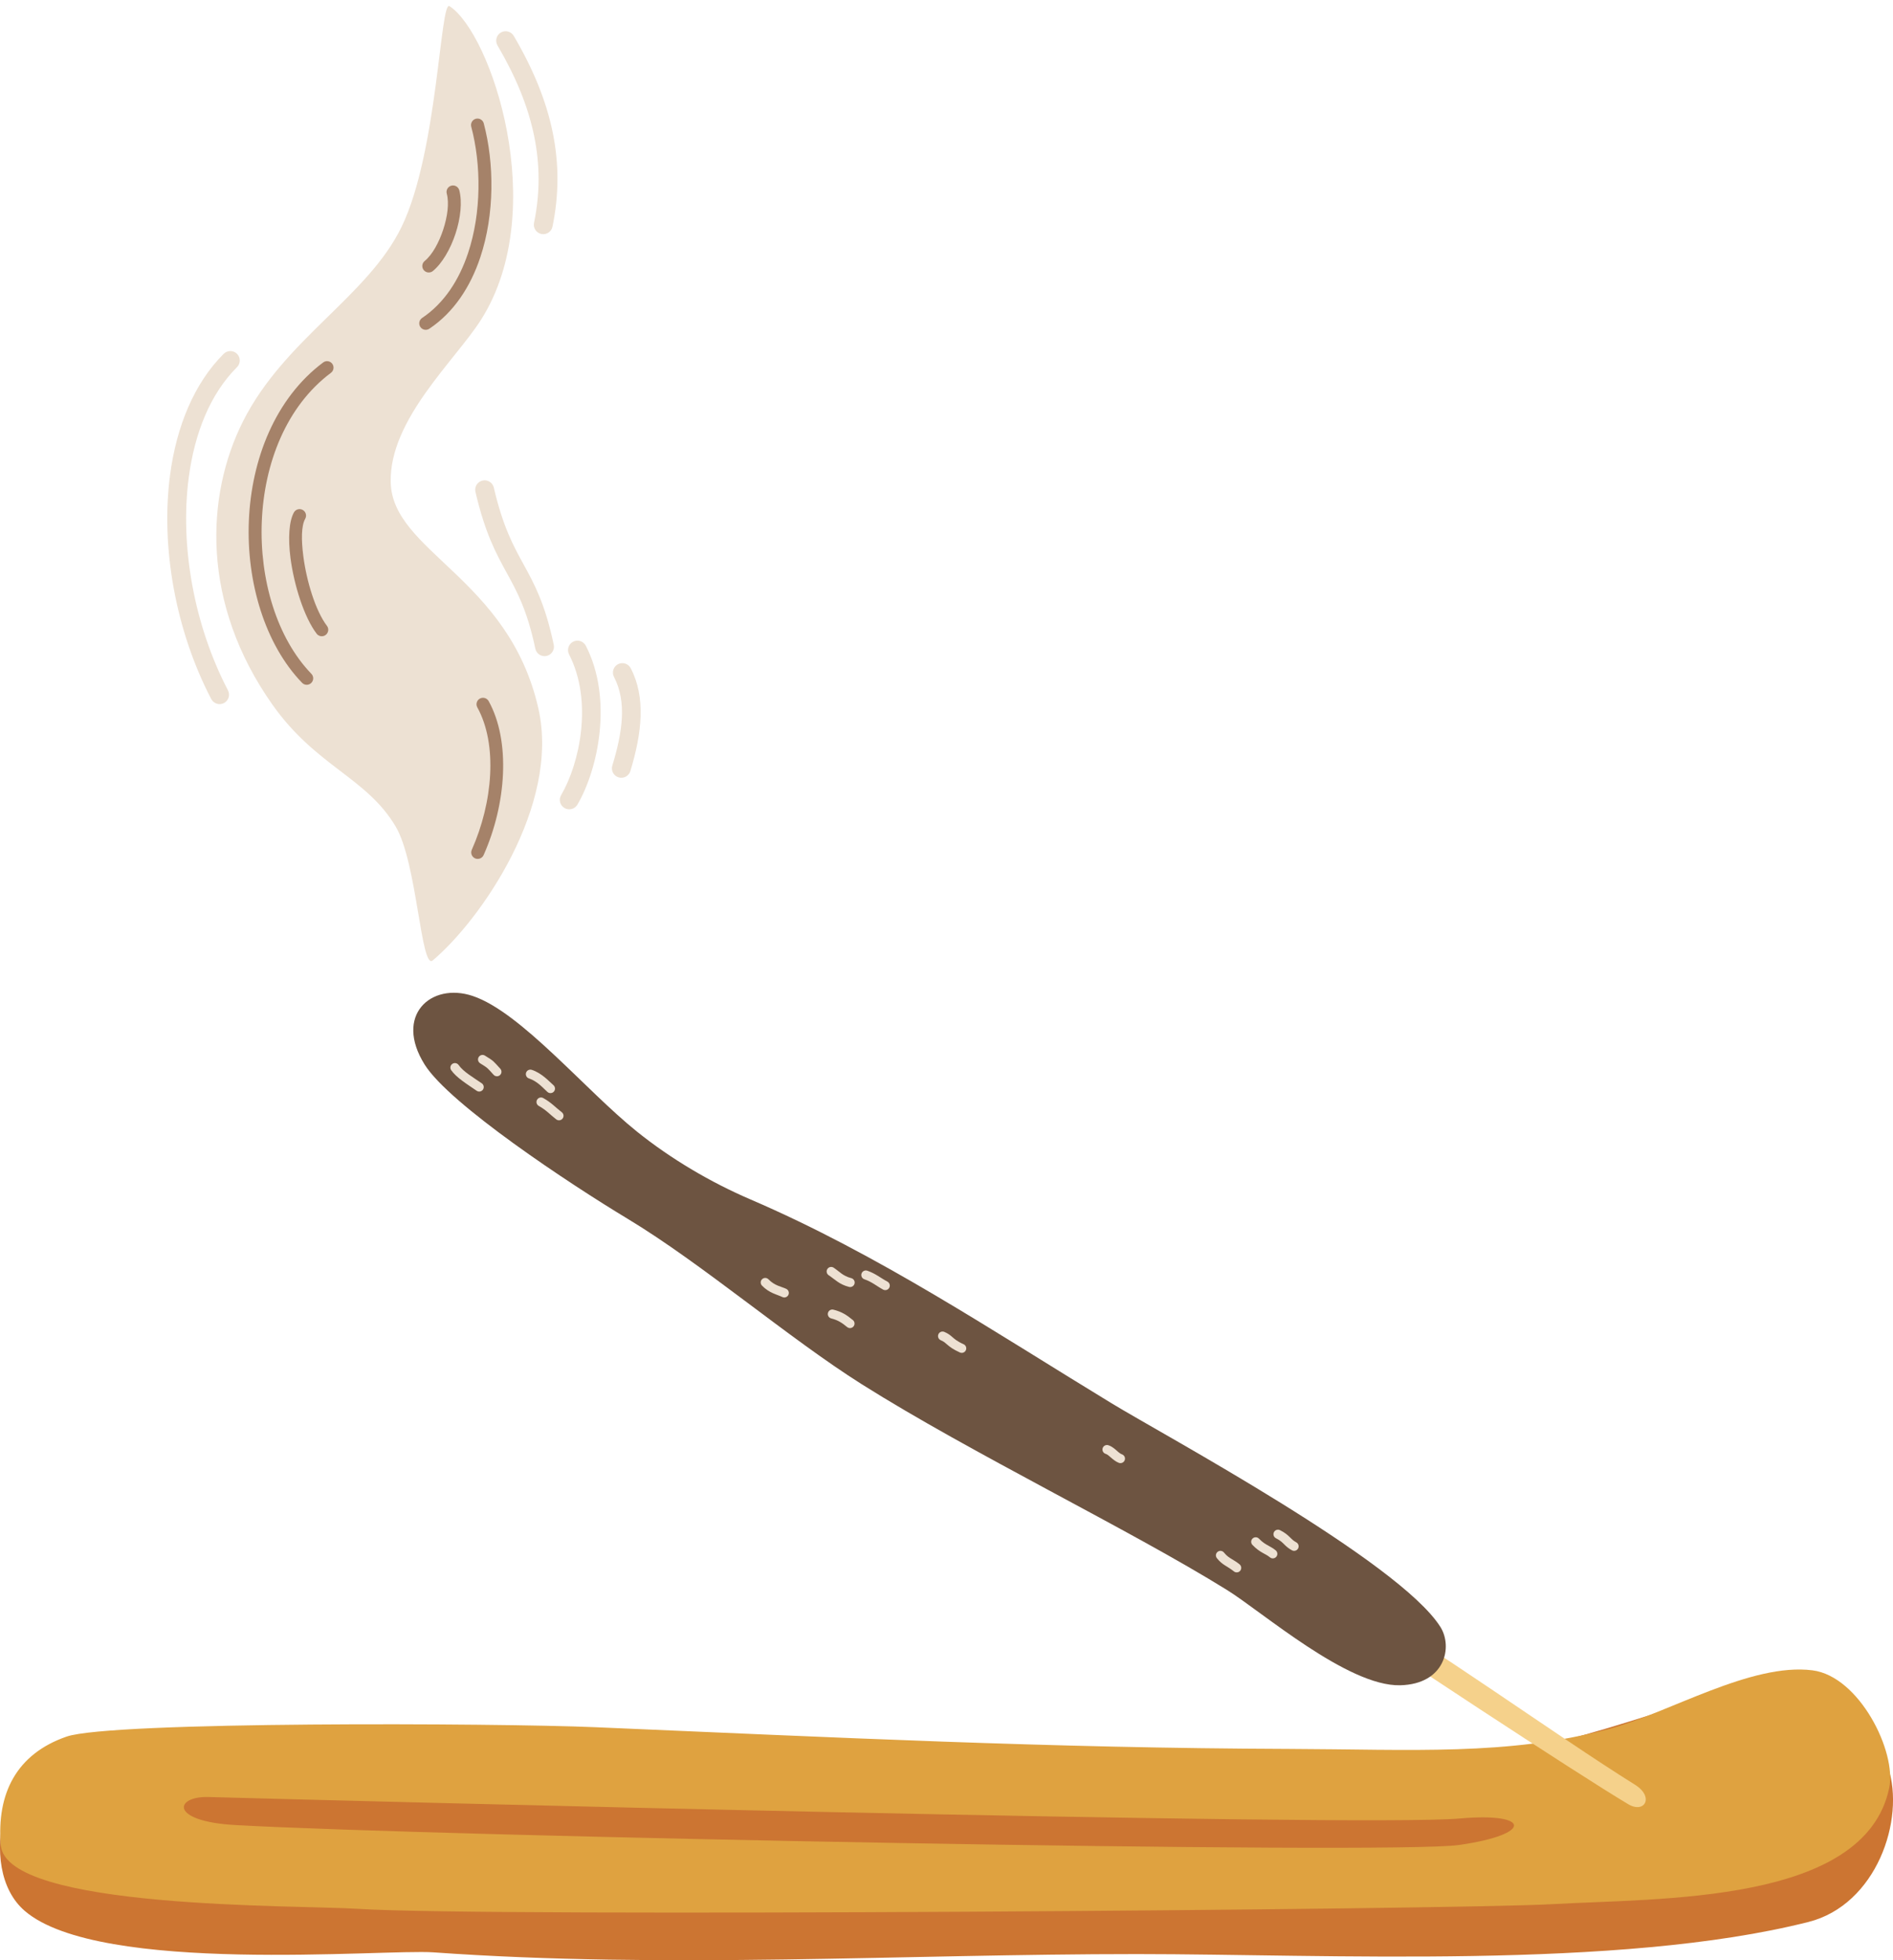
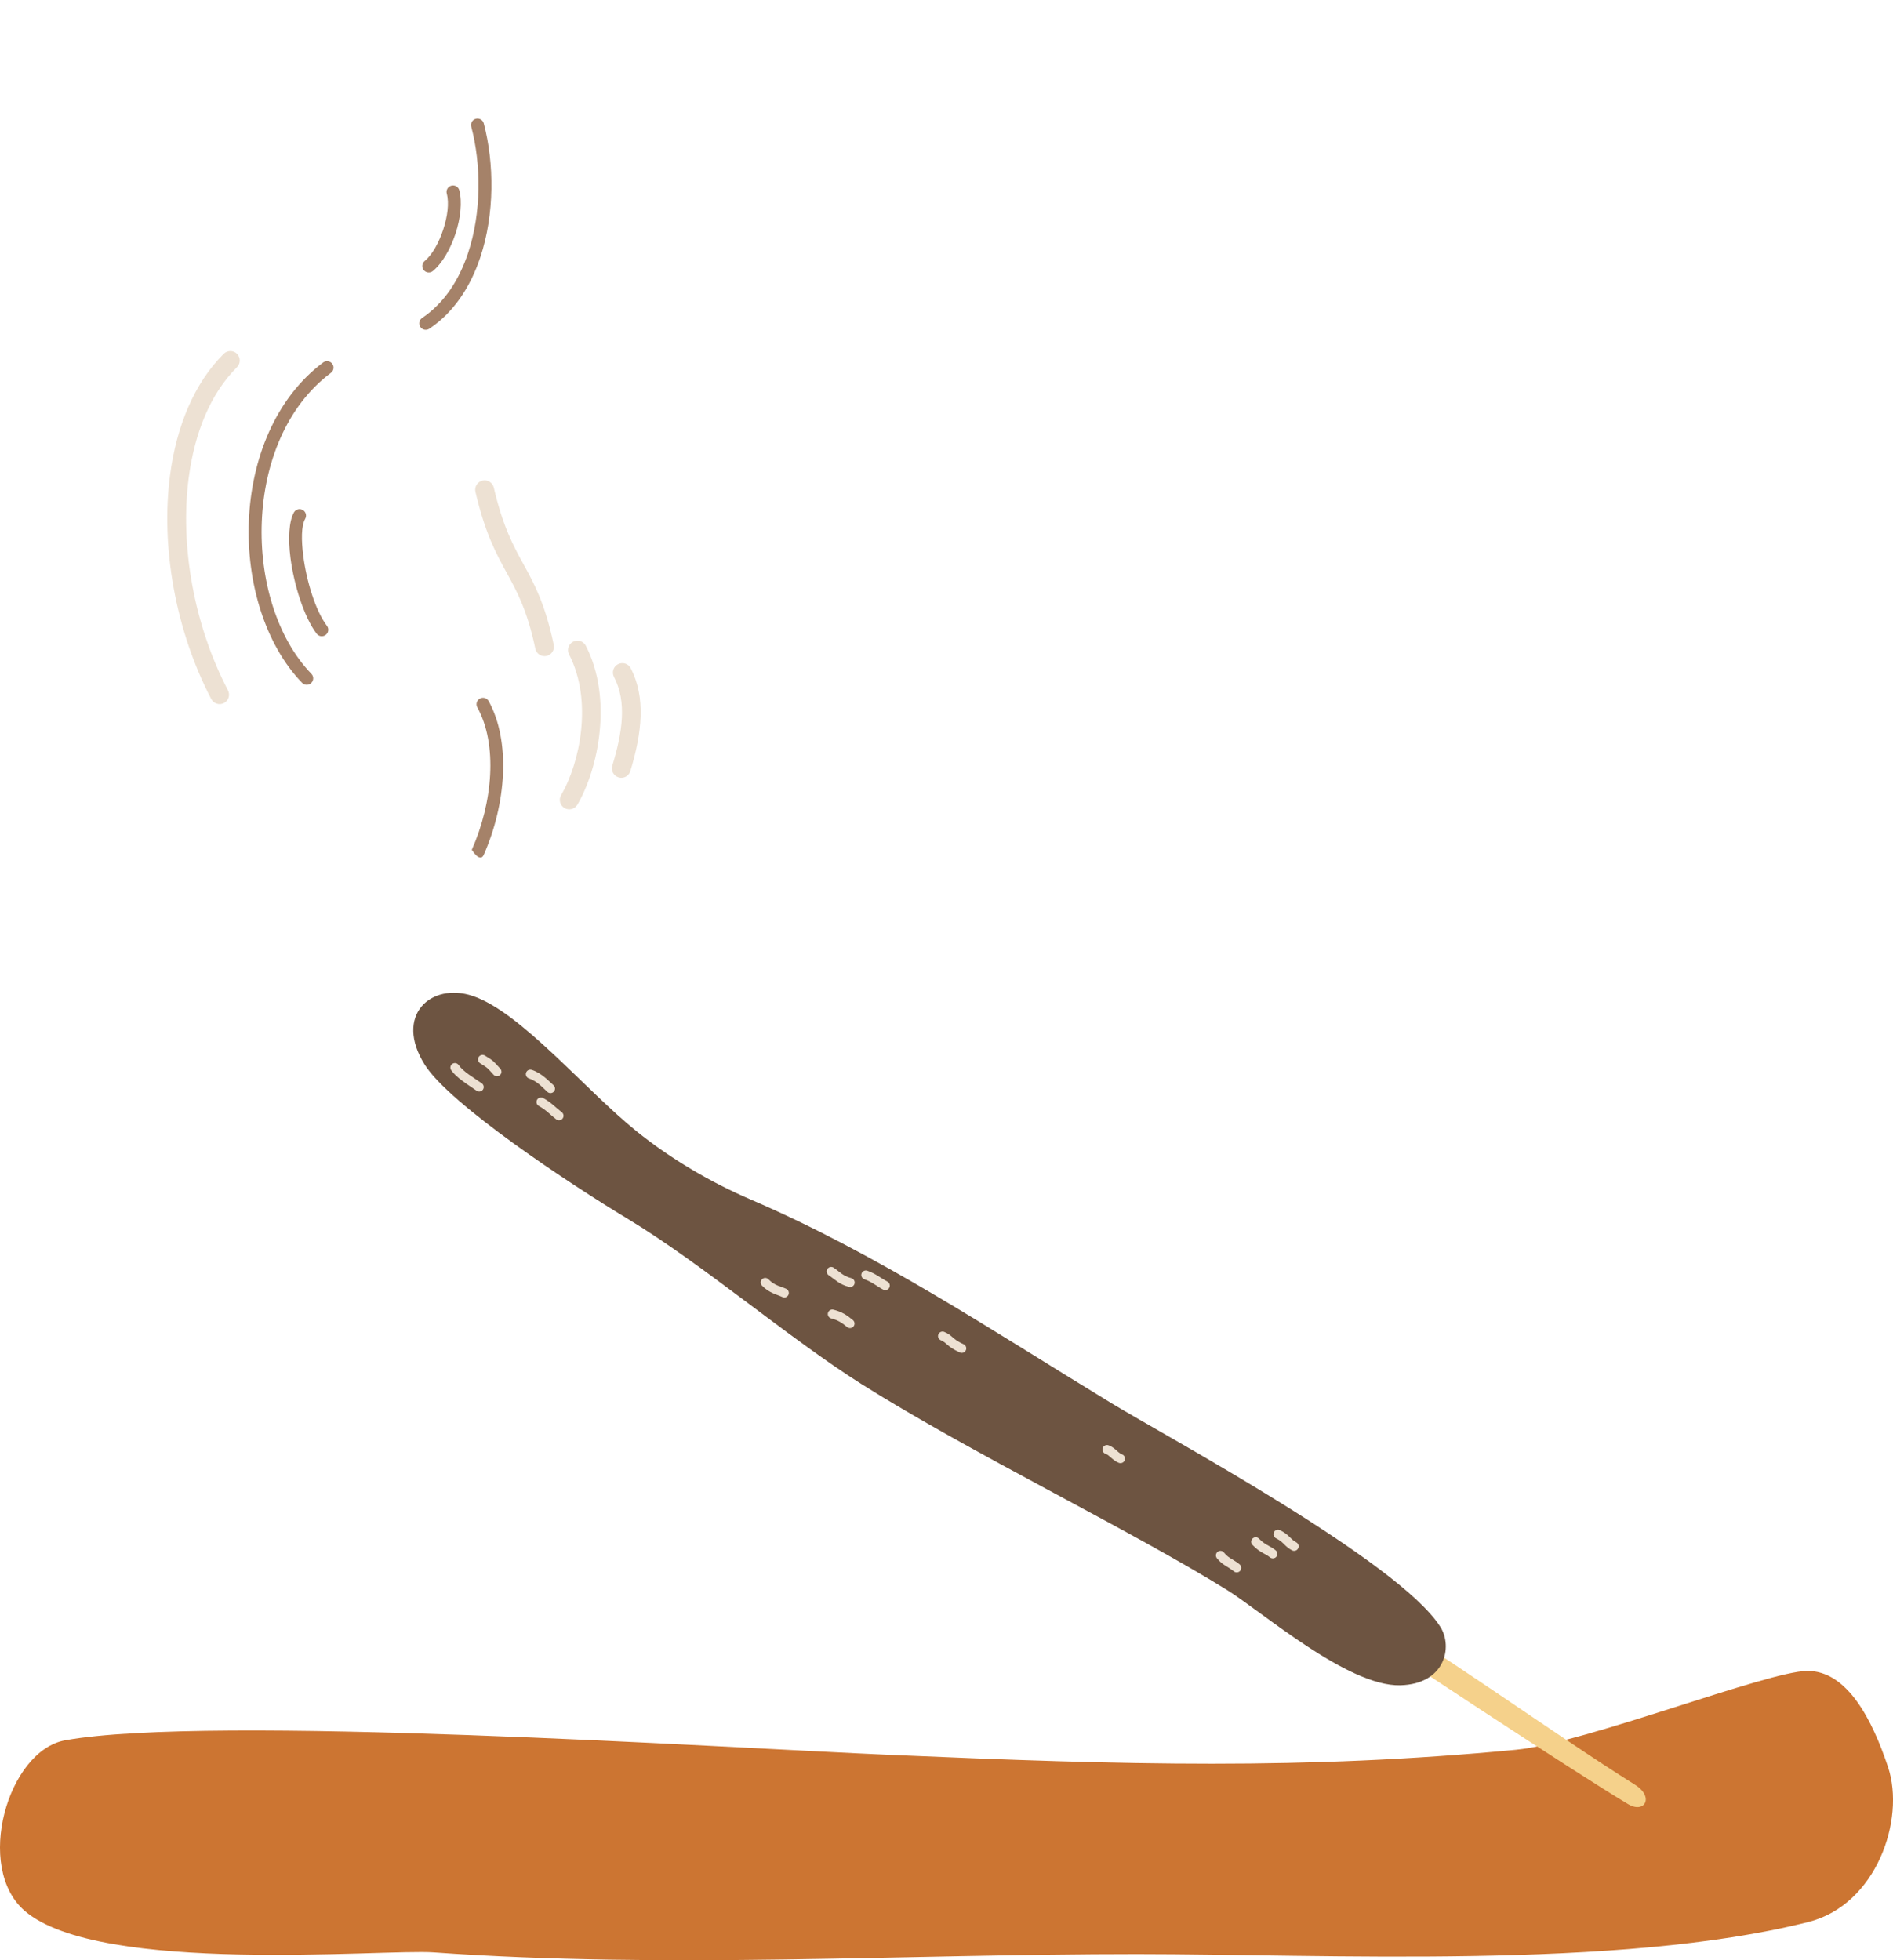
<svg xmlns="http://www.w3.org/2000/svg" height="493.6" preserveAspectRatio="xMidYMid meet" version="1.0" viewBox="0.0 -1.5 476.8 493.6" width="476.8" zoomAndPan="magnify">
  <defs>
    <clipPath id="a">
      <path d="M 0 419 L 476.809 419 L 476.809 492.141 L 0 492.141 Z M 0 419" />
    </clipPath>
    <clipPath id="b">
-       <path d="M 0 418 L 476.809 418 L 476.809 481 L 0 481 Z M 0 418" />
-     </clipPath>
+       </clipPath>
  </defs>
  <g>
    <g clip-path="url(#a)" id="change1_2">
      <path d="M 381.781 439.145 C 399.105 437.492 445.145 419.363 455.199 419.289 C 465.352 419.211 471.645 431.789 475.551 443.492 C 479.977 456.762 472.566 478.191 455.52 482.5 C 407.73 494.586 333.941 490.598 286.434 490.594 C 227.613 490.586 167.945 494.352 109.191 490.16 C 96.77 489.273 25.141 495.926 6.262 479.742 C -6.5 468.805 1.93 439.363 16.422 436.754 C 52.781 430.199 181.809 438.602 224.422 440.434 C 283.555 442.977 328.512 444.223 381.781 439.145" fill="#cc7532" fill-rule="evenodd" />
    </g>
    <g clip-path="url(#b)" id="change2_1">
      <path d="M 475.844 448.762 C 477.762 439.605 468.297 420.645 456.527 419.137 C 441.066 417.156 420.281 429.898 405.266 433.898 C 379.73 440.703 355.551 439.039 324.75 438.93 C 264.148 438.719 210.371 436.035 149.777 433.453 C 125.594 432.426 28.016 431.926 16.762 435.828 C 4.145 440.203 -0.852 450.133 0.191 463.148 C 1.496 479.441 74.973 478.199 90.242 479.203 C 122.621 481.328 366.965 479.395 390.746 478.031 C 418.172 476.465 469.723 478.035 475.844 448.762" fill="#dfa240" fill-rule="evenodd" />
    </g>
    <g id="change1_1">
      <path d="M 367.555 463.113 C 386.266 460.426 385.559 454.855 367.719 456.445 C 342.566 458.688 82.723 451.871 52.504 451.039 C 43.977 450.805 42.539 457.172 59.301 458.102 C 111.203 460.988 350.203 465.605 367.555 463.113" fill="#cc7532" fill-rule="evenodd" />
    </g>
    <g id="change3_1">
      <path d="M 411.773 447.918 C 416.758 451.023 414.238 455.305 410.113 452.852 C 397.695 445.473 346.031 411.59 339.461 406.543 C 335.328 403.367 338.992 400.594 339.906 401.109 C 360.93 412.984 391.508 435.281 411.773 447.918" fill="#f5d18b" fill-rule="evenodd" />
    </g>
    <g id="change4_1">
      <path d="M 362.801 408.207 C 365.977 413.238 363.984 422.625 352.668 422.898 C 339.469 423.223 317.867 404.371 309.031 398.891 C 284.488 383.66 244.586 364.449 217.074 347.102 C 198.578 335.441 176.801 316.699 158.066 305.414 C 143.414 296.59 113.258 276.609 106.977 266.617 C 99.188 254.223 108.535 245.805 119.039 249.305 C 131.18 253.352 147.441 273.047 160.445 283.48 C 169.016 290.359 178.957 296.227 189.051 300.562 C 221.328 314.43 250.086 333.711 280.004 351.902 C 293.531 360.133 352.398 391.734 362.801 408.207" fill="#6d5441" fill-rule="evenodd" />
    </g>
    <g id="change5_1">
-       <path d="M 109.008 240.355 C 106 242.898 105.09 215.781 99.66 206.645 C 92.293 194.238 79.664 191.57 68.633 175.973 C 50.637 150.512 51.75 123.426 61.191 104.641 C 71.625 83.879 92.578 73.238 101.137 55.652 C 110.23 36.961 110.852 -1.477 113.215 0.047 C 123.699 6.805 138.707 51.234 121.219 78.93 C 114.73 89.203 98.051 104.098 98.406 119.938 C 98.805 137.445 128.172 144.012 135.609 176.941 C 141.117 201.352 121.102 230.141 109.008 240.355" fill="#ede1d3" fill-rule="evenodd" />
-     </g>
+       </g>
    <g id="change5_2">
      <path d="M 56.344 87.598 C 48.91 95.008 44.449 105.863 42.832 118.145 C 40.457 136.172 44.195 157.266 53.207 174.539 C 53.812 175.703 55.25 176.152 56.41 175.547 C 57.574 174.941 58.023 173.508 57.418 172.344 C 48.852 155.934 45.285 135.891 47.539 118.766 C 49.008 107.609 52.941 97.691 59.695 90.961 C 60.621 90.035 60.625 88.531 59.699 87.605 C 58.773 86.676 57.27 86.676 56.344 87.598" fill="#ede1d3" fill-rule="evenodd" />
    </g>
    <g id="change5_3">
      <path d="M 119.754 122.371 C 122.211 132.926 125.008 137.977 127.734 142.949 C 130.297 147.621 132.793 152.223 134.836 161.855 C 135.105 163.137 136.367 163.957 137.648 163.688 C 138.93 163.414 139.75 162.152 139.477 160.871 C 137.297 150.574 134.637 145.656 131.898 140.668 C 129.328 135.984 126.691 131.23 124.379 121.293 C 124.078 120.016 122.805 119.223 121.527 119.52 C 120.25 119.816 119.457 121.094 119.754 122.371" fill="#ede1d3" fill-rule="evenodd" />
    </g>
    <g id="change5_4">
      <path d="M 143.332 163.297 C 149.41 175.105 145.992 190.809 141.332 198.734 C 140.668 199.863 141.047 201.32 142.176 201.984 C 143.305 202.648 144.762 202.27 145.426 201.141 C 150.688 192.191 154.418 174.453 147.555 161.121 C 146.953 159.957 145.523 159.496 144.359 160.098 C 143.191 160.699 142.734 162.129 143.332 163.297" fill="#ede1d3" fill-rule="evenodd" />
    </g>
    <g id="change5_5">
      <path d="M 154.648 168.969 C 157.953 175.305 156.754 182.996 154.227 191.305 C 153.848 192.559 154.555 193.887 155.809 194.266 C 157.062 194.648 158.387 193.941 158.77 192.688 C 161.699 183.051 162.695 174.121 158.859 166.773 C 158.254 165.609 156.816 165.16 155.656 165.766 C 154.492 166.371 154.043 167.809 154.648 168.969" fill="#ede1d3" fill-rule="evenodd" />
    </g>
    <g id="change5_6">
-       <path d="M 125.305 9.941 C 134.516 25.598 137.566 39.805 134.508 54.621 C 134.242 55.906 135.07 57.164 136.355 57.426 C 137.637 57.691 138.895 56.863 139.156 55.582 C 142.445 39.656 139.297 24.359 129.398 7.535 C 128.734 6.406 127.277 6.027 126.148 6.691 C 125.02 7.355 124.641 8.812 125.305 9.941" fill="#ede1d3" fill-rule="evenodd" />
-     </g>
+       </g>
    <g id="change5_7">
      <path d="M 113.648 268.008 C 115.008 269.934 117.648 271.516 120.055 273.184 C 120.57 273.543 121.281 273.414 121.641 272.898 C 121.996 272.379 121.867 271.672 121.352 271.312 C 119.18 269.805 116.738 268.434 115.512 266.691 C 115.148 266.18 114.434 266.059 113.922 266.422 C 113.406 266.781 113.285 267.496 113.648 268.008" fill="#ede1d3" fill-rule="evenodd" />
    </g>
    <g id="change5_8">
      <path d="M 120.941 266.27 C 123.012 267.547 122.711 267.414 124.336 269.172 C 124.762 269.633 125.48 269.66 125.945 269.234 C 126.406 268.809 126.434 268.09 126.008 267.625 C 124.16 265.625 124.496 265.785 122.137 264.328 C 121.602 264 120.902 264.164 120.57 264.699 C 120.238 265.234 120.406 265.938 120.941 266.27" fill="#ede1d3" fill-rule="evenodd" />
    </g>
    <g id="change5_9">
      <path d="M 208.719 319.637 C 210.477 320.816 211.363 321.93 213.84 322.578 C 214.449 322.738 215.074 322.375 215.234 321.77 C 215.395 321.16 215.027 320.535 214.422 320.375 C 212.262 319.809 211.523 318.773 209.984 317.742 C 209.465 317.395 208.754 317.531 208.406 318.055 C 208.055 318.578 208.195 319.285 208.719 319.637" fill="#ede1d3" fill-rule="evenodd" />
    </g>
    <g id="change5_10">
      <path d="M 217.703 320.652 C 219.68 321.34 220.762 322.355 222.441 323.258 C 222.996 323.555 223.688 323.344 223.984 322.789 C 224.281 322.234 224.07 321.543 223.516 321.246 C 221.727 320.289 220.559 319.234 218.453 318.5 C 217.859 318.297 217.211 318.609 217.004 319.203 C 216.797 319.797 217.113 320.449 217.703 320.652" fill="#ede1d3" fill-rule="evenodd" />
    </g>
    <g id="change5_11">
      <path d="M 236.961 336.008 C 237.781 336.355 238.129 336.719 238.609 337.133 C 239.234 337.672 240.027 338.301 241.77 339.09 C 242.34 339.352 243.016 339.098 243.277 338.523 C 243.535 337.949 243.281 337.273 242.707 337.016 C 240.965 336.227 240.359 335.633 239.773 335.125 C 239.266 334.684 238.766 334.293 237.844 333.906 C 237.266 333.664 236.594 333.938 236.352 334.516 C 236.109 335.098 236.383 335.766 236.961 336.008" fill="#ede1d3" fill-rule="evenodd" />
    </g>
    <g id="change5_12">
      <path d="M 191.922 322.246 C 193.719 324.129 195.684 324.473 197.059 325.129 C 197.625 325.398 198.305 325.16 198.578 324.59 C 198.848 324.023 198.605 323.344 198.039 323.07 C 196.855 322.508 195.117 322.293 193.566 320.672 C 193.133 320.219 192.41 320.199 191.957 320.637 C 191.5 321.066 191.484 321.789 191.922 322.246" fill="#ede1d3" fill-rule="evenodd" />
    </g>
    <g id="change5_13">
      <path d="M 209.367 330.52 C 211.074 330.949 212.094 331.633 213.371 332.691 C 213.859 333.09 214.578 333.02 214.977 332.535 C 215.379 332.051 215.309 331.332 214.824 330.934 C 213.262 329.645 212.008 328.832 209.922 328.312 C 209.312 328.156 208.691 328.527 208.539 329.137 C 208.387 329.746 208.758 330.367 209.367 330.52" fill="#ede1d3" fill-rule="evenodd" />
    </g>
    <g id="change5_14">
      <path d="M 135.711 277.008 C 137.699 278.121 138.48 279.145 140.105 280.391 C 140.605 280.773 141.32 280.684 141.703 280.184 C 142.09 279.684 141.992 278.969 141.492 278.586 C 139.773 277.262 138.93 276.199 136.824 275.02 C 136.277 274.711 135.582 274.906 135.273 275.457 C 134.965 276.008 135.16 276.699 135.711 277.008" fill="#ede1d3" fill-rule="evenodd" />
    </g>
    <g id="change5_15">
      <path d="M 133.234 270.082 C 135.414 270.801 136.891 272.613 137.902 273.496 C 138.375 273.91 139.094 273.863 139.512 273.391 C 139.926 272.918 139.875 272.195 139.402 271.781 C 138.234 270.762 136.469 268.746 133.945 267.918 C 133.344 267.723 132.699 268.047 132.504 268.645 C 132.309 269.242 132.637 269.887 133.234 270.082" fill="#ede1d3" fill-rule="evenodd" />
    </g>
    <g id="change5_16">
      <path d="M 306.508 390.898 C 307.93 392.676 309.062 392.828 310.781 394.219 C 311.273 394.613 311.988 394.539 312.387 394.051 C 312.781 393.559 312.703 392.844 312.215 392.445 C 311.512 391.879 310.898 391.512 310.324 391.164 C 309.629 390.742 308.992 390.359 308.285 389.473 C 307.891 388.98 307.172 388.902 306.684 389.297 C 306.191 389.691 306.113 390.406 306.508 390.898" fill="#ede1d3" fill-rule="evenodd" />
    </g>
    <g id="change5_17">
      <path d="M 315.461 387.555 C 316.441 388.578 317.277 389.125 318.051 389.562 C 318.684 389.922 319.27 390.184 319.863 390.68 C 320.348 391.082 321.066 391.02 321.469 390.535 C 321.871 390.055 321.809 389.336 321.324 388.93 C 320.742 388.445 320.176 388.129 319.57 387.797 C 318.844 387.398 318.059 386.973 317.105 385.98 C 316.668 385.523 315.945 385.512 315.492 385.945 C 315.039 386.379 315.023 387.102 315.461 387.555" fill="#ede1d3" fill-rule="evenodd" />
    </g>
    <g id="change5_18">
      <path d="M 321.387 385.875 C 322.578 386.465 323.059 387.023 323.602 387.555 C 324.074 388.016 324.586 388.465 325.414 388.91 C 325.969 389.211 326.66 389.004 326.957 388.449 C 327.258 387.898 327.051 387.203 326.496 386.906 C 325.727 386.488 325.336 386.062 324.895 385.625 C 324.312 385.055 323.664 384.465 322.398 383.836 C 321.836 383.555 321.152 383.785 320.871 384.348 C 320.594 384.91 320.824 385.598 321.387 385.875" fill="#ede1d3" fill-rule="evenodd" />
    </g>
    <g id="change5_19">
      <path d="M 278.488 364.621 C 278.949 364.766 279.344 365.148 279.762 365.508 C 280.41 366.07 281.082 366.617 281.824 366.891 C 282.418 367.105 283.07 366.801 283.289 366.211 C 283.504 365.621 283.199 364.965 282.609 364.75 C 281.98 364.52 281.461 363.953 280.91 363.492 C 280.352 363.027 279.773 362.633 279.156 362.445 C 278.555 362.262 277.914 362.598 277.73 363.199 C 277.547 363.801 277.887 364.438 278.488 364.621" fill="#ede1d3" fill-rule="evenodd" />
    </g>
    <g id="change6_1">
      <path d="M 81.398 89.773 C 69.344 98.789 63.312 114.148 62.68 129.691 C 62.047 145.203 66.801 160.848 76.086 170.453 C 76.711 171.102 77.746 171.121 78.391 170.492 C 79.039 169.867 79.059 168.836 78.43 168.188 C 69.703 159.152 65.344 144.406 65.941 129.824 C 66.531 115.27 72.062 100.832 83.355 92.387 C 84.074 91.848 84.223 90.824 83.684 90.102 C 83.145 89.383 82.121 89.234 81.398 89.773" fill="#a58269" fill-rule="evenodd" />
    </g>
    <g id="change6_2">
      <path d="M 118.695 30.406 C 121.207 39.891 121.305 52.012 117.883 62.262 C 115.652 68.941 111.922 74.828 106.32 78.57 C 105.574 79.07 105.371 80.086 105.871 80.836 C 106.371 81.586 107.387 81.785 108.137 81.285 C 114.328 77.148 118.512 70.684 120.977 63.297 C 124.602 52.445 124.508 39.609 121.848 29.57 C 121.617 28.699 120.723 28.18 119.852 28.41 C 118.984 28.641 118.465 29.535 118.695 30.406" fill="#a58269" fill-rule="evenodd" />
    </g>
    <g id="change6_3">
      <path d="M 112.527 47.258 C 113.176 49.656 112.695 53.09 111.633 56.324 C 110.566 59.57 108.902 62.637 106.965 64.23 C 106.266 64.801 106.164 65.832 106.738 66.527 C 107.309 67.223 108.34 67.324 109.035 66.75 C 111.355 64.844 113.457 61.23 114.734 57.344 C 116.016 53.449 116.457 49.301 115.68 46.406 C 115.445 45.539 114.551 45.023 113.68 45.258 C 112.809 45.488 112.293 46.387 112.527 47.258" fill="#a58269" fill-rule="evenodd" />
    </g>
    <g id="change6_4">
      <path d="M 74.031 127.543 C 72.797 129.742 72.531 134.074 73.156 138.949 C 74.055 145.902 76.633 153.984 79.75 158.082 C 80.297 158.797 81.32 158.938 82.035 158.395 C 82.754 157.848 82.895 156.82 82.348 156.105 C 79.492 152.352 77.215 144.906 76.395 138.531 C 75.879 134.523 75.863 130.949 76.875 129.141 C 77.316 128.355 77.039 127.359 76.254 126.922 C 75.469 126.48 74.473 126.758 74.031 127.543" fill="#a58269" fill-rule="evenodd" />
    </g>
    <g id="change6_5">
-       <path d="M 120.227 176.645 C 125.387 185.973 124.133 200.594 118.832 212.504 C 118.465 213.328 118.836 214.293 119.656 214.66 C 120.48 215.023 121.445 214.656 121.812 213.832 C 127.543 200.957 128.656 185.145 123.082 175.062 C 122.648 174.273 121.652 173.988 120.863 174.426 C 120.074 174.859 119.789 175.855 120.227 176.645" fill="#a58269" fill-rule="evenodd" />
+       <path d="M 120.227 176.645 C 125.387 185.973 124.133 200.594 118.832 212.504 C 120.48 215.023 121.445 214.656 121.812 213.832 C 127.543 200.957 128.656 185.145 123.082 175.062 C 122.648 174.273 121.652 173.988 120.863 174.426 C 120.074 174.859 119.789 175.855 120.227 176.645" fill="#a58269" fill-rule="evenodd" />
    </g>
  </g>
</svg>